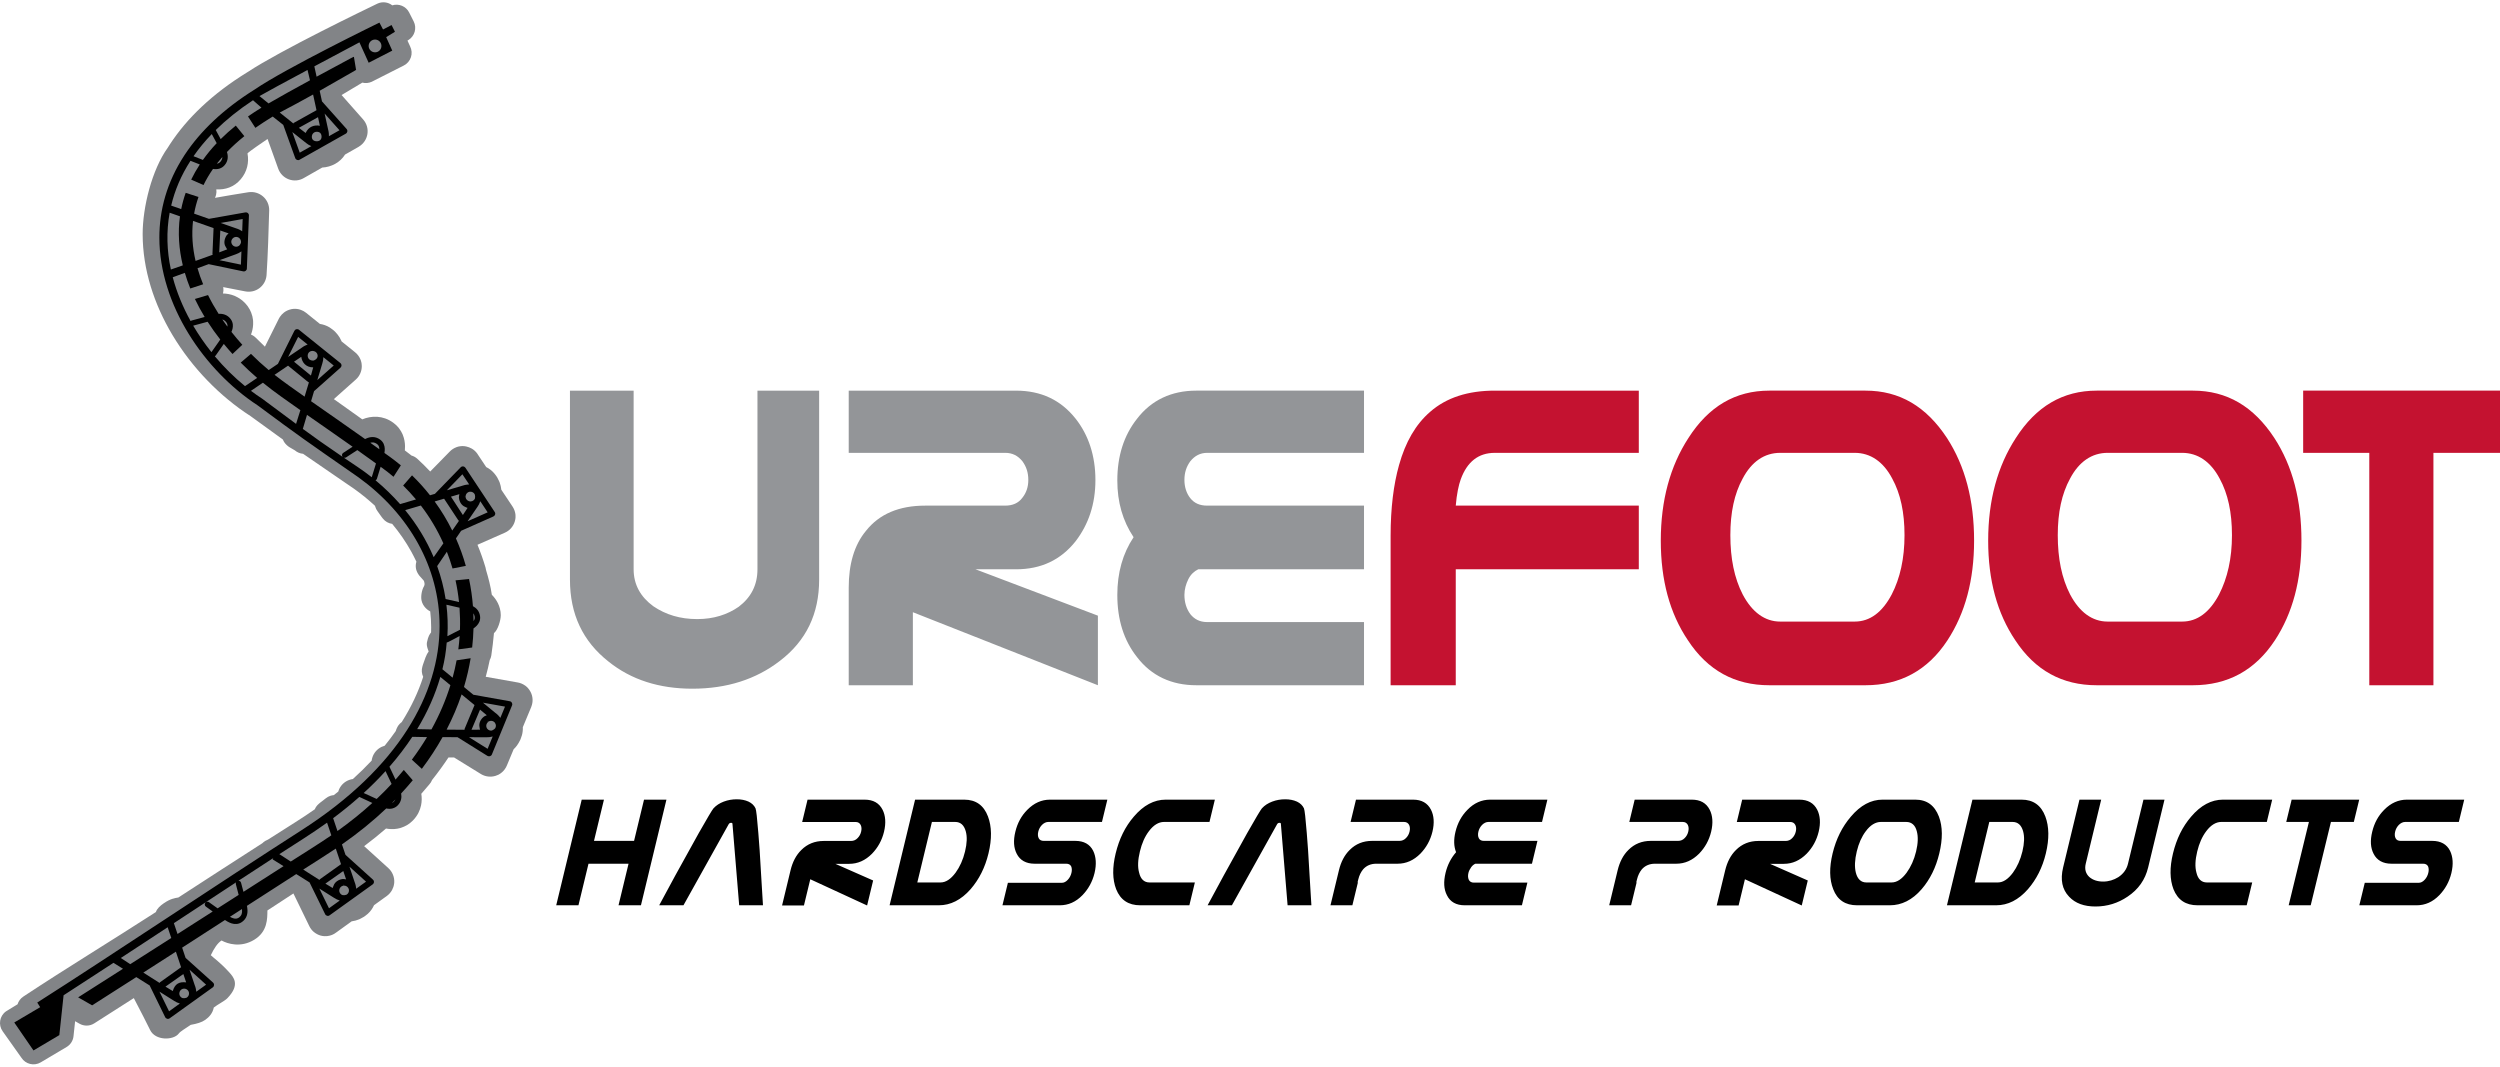
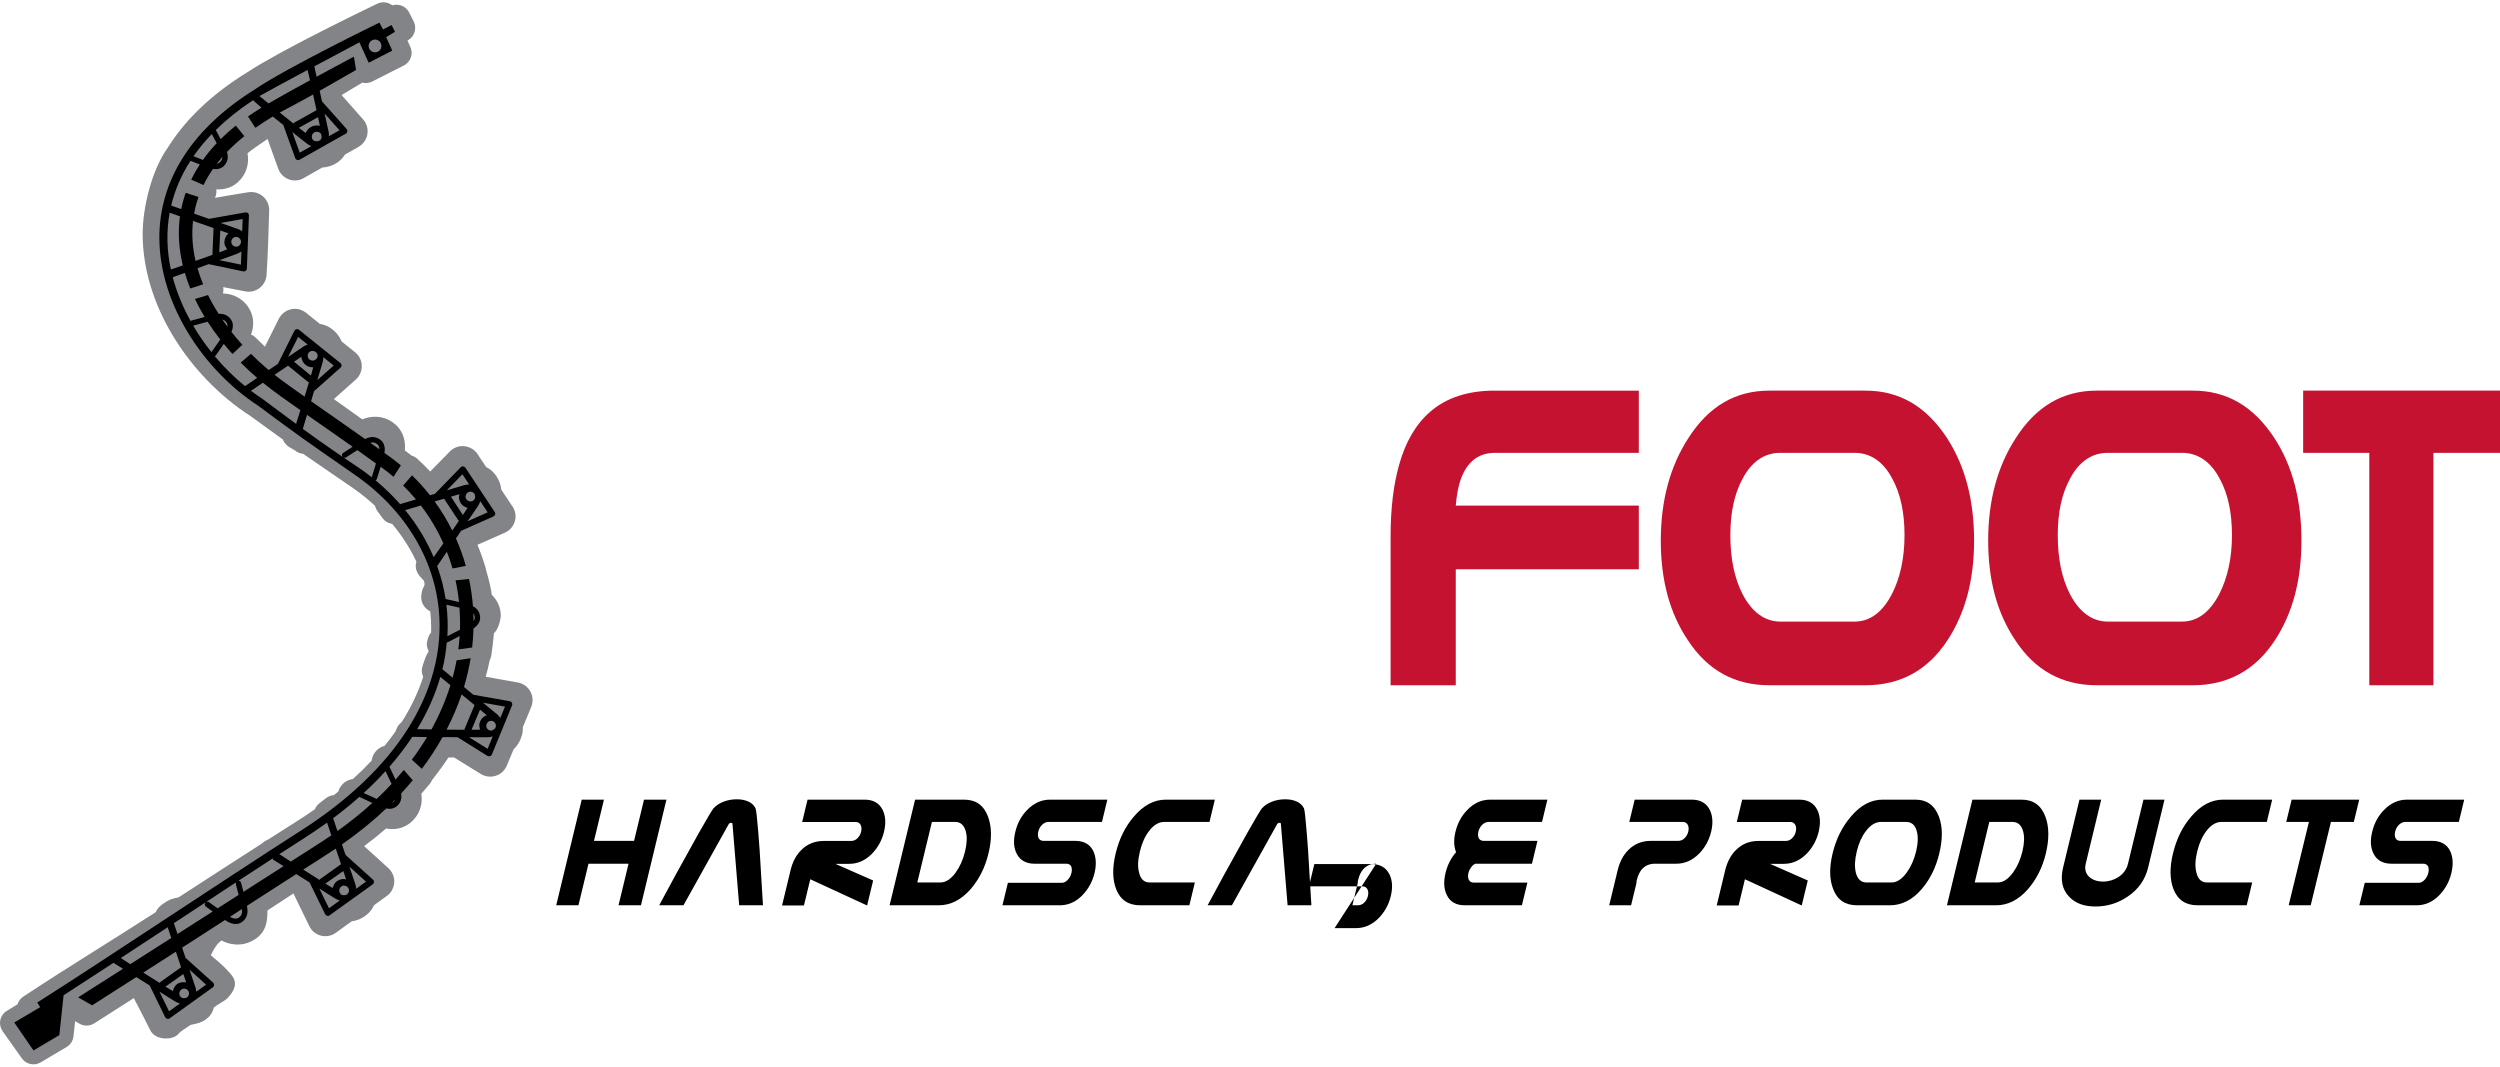
<svg xmlns="http://www.w3.org/2000/svg" xml:space="preserve" width="150px" height="64px" version="1.1" style="shape-rendering:geometricPrecision; text-rendering:geometricPrecision; image-rendering:optimizeQuality; fill-rule:evenodd; clip-rule:evenodd" viewBox="0 0 459755 195312">
  <defs>
    <style type="text/css">
   
    .fil4 {fill:black;fill-rule:nonzero}
    .fil2 {fill:black;fill-rule:nonzero}
    .fil3 {fill:#828487;fill-rule:nonzero}
    .fil0 {fill:#939598;fill-rule:nonzero}
    .fil1 {fill:#C41230;fill-rule:nonzero}
   
  </style>
  </defs>
  <g id="Layer_x0020_1">
-     <path class="fil0" d="M219993 125592c-4537,0 -8253,-1722 -10890,-5174 -2447,-3091 -3626,-6902 -3626,-11438 0,-4076 999,-7620 2993,-10614 -1994,-2989 -2993,-6436 -2993,-10433 0,-4446 1179,-8255 3626,-11347 2637,-3441 6353,-5174 10890,-5174l30852 0 0 11443 -28858 0c-1267,0 -2267,543 -3082,1539 -724,998 -1087,2084 -1087,3449 0,1268 363,2447 1087,3355 725,909 1725,1362 3082,1362l28858 0 0 11339 0 371 -30487 0c-728,362 -1359,906 -1815,1811 -452,906 -725,1898 -725,2899 0,1366 363,2547 1087,3540 725,906 1725,1455 3082,1455l28858 0 0 11617 -30852 0zm-52114 -13430l0 13430 -11797 0 0 -17965c0,-4263 997,-7812 3177,-10435 2448,-3092 6081,-4631 10887,-4631l14701 0c1361,0 2448,-454 3175,-1455 725,-906 1087,-1997 1087,-3263 0,-1365 -362,-2451 -1087,-3448 -817,-998 -1814,-1543 -3175,-1543l-28765 0 0 -11437 30760 0c4630,0 8255,1729 10979,5171 2361,2997 3629,6811 3629,11257 0,4445 -1268,8159 -3629,11251 -2724,3446 -6349,5176 -10979,5176l-7440 0 22504 8527 0 12795 -34027 -13430zm-24495 8980c-4359,3359 -9712,5085 -16060,5085 -6081,0 -11253,-1636 -15427,-4998 -4720,-3717 -7081,-8708 -7081,-15061l0 -34755 11710 0 0 32853c0,2817 1268,5078 3626,6802 2274,1543 4901,2358 8081,2358 2992,0 5532,-815 7618,-2267 2268,-1725 3446,-3988 3446,-6893l0 -32853 11344 0 0 34755c0,6266 -2359,11253 -7257,14974z" />
    <path class="fil1" d="M447512 82854l0 42738 -11794 0 0 -42738 -12162 0 0 -11442 36199 0 0 11442 -12243 0zm-61918 42739c-6351,0 -11338,-2724 -14975,-8266 -3354,-4988 -4989,-11065 -4989,-18325 0,-7438 1725,-13701 5087,-18878 3718,-5805 8624,-8711 14877,-8711l17694 0c6259,0 11167,2906 14972,8711 3363,5177 4982,11440 4982,18878 0,7260 -1619,13337 -4882,18325 -3636,5542 -8722,8266 -15072,8266l-17694 0zm22502 -16699c1542,-2994 2367,-6628 2367,-10894 0,-4166 -727,-7612 -2271,-10427 -1640,-3088 -3995,-4719 -6896,-4719l-13697 0c-2909,0 -5270,1631 -6901,4719 -1544,2815 -2271,6261 -2271,10427 0,4266 727,7900 2271,10894 1721,3268 4077,4991 6901,4991l13697 0c2814,0 5075,-1723 6800,-4991zm-82712 16699c-6350,0 -11341,-2724 -14971,-8266 -3358,-4988 -4990,-11065 -4990,-18325 0,-7438 1726,-13701 5082,-18878 3719,-5805 8616,-8711 14879,-8711l17692 0c6263,0 11161,2906 14977,8711 3352,5177 4986,11440 4986,18878 0,7260 -1634,13337 -4896,18325 -3629,5542 -8708,8266 -15067,8266l-17692 0zm22508 -16699c1543,-2994 2353,-6628 2353,-10894 0,-4166 -723,-7612 -2265,-10427 -1631,-3088 -3994,-4719 -6900,-4719l-13699 0c-2904,0 -5263,1631 -6894,4719 -1543,2815 -2271,6261 -2271,10427 0,4266 728,7900 2271,10894 1721,3268 4080,4991 6894,4991l13699 0c2818,0 5085,-1723 6812,-4991zm-80174 -4626l0 21323 -11981 0 0 -27495c0,-5084 546,-9435 1546,-12981 1181,-4260 3086,-7526 5715,-9796 2996,-2634 6988,-3906 11888,-3906l26493 0 0 11442 -26493 0c-2992,0 -5082,1630 -6261,4893 -364,1003 -729,2642 -907,4811l33661 0 0 11338 0 371 -33661 0z" />
-     <path class="fil2" d="M442329 150731c-432,0 -824,196 -1189,554 -336,358 -553,746 -669,1236 -110,454 -89,880 83,1208 162,320 468,485 932,485l5795 0c1581,0 2675,617 3285,1823 535,1102 640,2471 248,4098 -383,1596 -1152,2962 -2221,4065 -1198,1238 -2588,1858 -4171,1858l-10538 0 1000 -4131 9887 0c438,0 791,-196 1126,-556 332,-353 558,-782 674,-1272 112,-447 90,-880 -45,-1199 -172,-326 -475,-487 -910,-487l-5825 0c-1551,0 -2672,-621 -3278,-1823 -573,-1106 -653,-2442 -254,-4069 383,-1594 1104,-2928 2211,-4034 1223,-1239 2614,-1855 4167,-1855l10538 0 -990 4099 -9856 0zm-13664 0l-3721 15327 -4050 0 3721 -15327 -4170 0 993 -4099 12427 0 -991 4099 -4209 0zm-24534 15327c-2170,0 -3636,-977 -4426,-2961 -685,-1792 -718,-3971 -90,-6573 645,-2668 1741,-4913 3340,-6766 1771,-2086 3725,-3126 5861,-3126l9043 0 -989 4099 -8361 0c-992,0 -1941,586 -2767,1692 -766,1011 -1311,2245 -1669,3741 -369,1529 -442,2831 -140,3905 272,1175 931,1790 1892,1790l8361 0 -1014 4199 -9041 0zm-12852 -1598c-1778,1207 -3750,1822 -5919,1822 -2074,0 -3697,-582 -4835,-1790 -1287,-1333 -1659,-3123 -1111,-5398l3006 -12462 3995 0 -2842 11778c-242,1008 -6,1824 651,2441 643,551 1467,846 2553,846 1020,0 1959,-295 2796,-816 927,-618 1522,-1429 1772,-2471l2843 -11778 3869 0 -3006 12462c-541,2245 -1780,4036 -3772,5366zm-21100 -4391c784,-1074 1373,-2376 1745,-3905 358,-1496 412,-2730 123,-3741 -319,-1106 -947,-1692 -1940,-1692l-4272 0 -2683 11128 4271 0c963,0 1880,-615 2756,-1790zm-12131 5989l4687 -19426 9042 0c2138,0 3586,1040 4363,3090 701,1856 740,4134 94,6802 -625,2602 -1738,4781 -3290,6573 -1748,1984 -3685,2961 -5854,2961l-9042 0zm-7420 -5989c782,-1074 1375,-2376 1745,-3905 358,-1496 408,-2730 125,-3741 -288,-1106 -951,-1692 -1942,-1692l-4662 0c-991,0 -1939,586 -2761,1692 -767,1011 -1313,2245 -1671,3741 -369,1529 -435,2831 -167,3905 303,1175 959,1790 1922,1790l4660 0c961,0 1882,-615 2751,-1790zm-9105 5989c-2165,0 -3631,-977 -4388,-2961 -711,-1792 -744,-3971 -118,-6573 643,-2668 1770,-4913 3360,-6766 1766,-2086 3690,-3126 5824,-3126l6022 0c2132,0 3553,1040 4352,3126 692,1853 708,4098 64,6766 -625,2602 -1704,4781 -3246,6573 -1712,1984 -3682,2961 -5847,2961l-6023 0zm-20628 -4788l-1162 4823 -4026 0 1555 -6454c369,-1536 1017,-2803 1990,-3753 1102,-1103 2472,-1659 4110,-1659l5019 0c463,0 874,-164 1210,-520 328,-328 542,-721 652,-1175 117,-490 93,-881 -73,-1239 -192,-360 -483,-556 -945,-556l-9821 0 987 -4105 10502 0c1578,0 2665,618 3299,1859 545,1076 650,2442 266,4041 -386,1597 -1139,2933 -2214,4046 -1228,1236 -2616,1857 -4190,1857l-2545 0 6946 3061 -1109 4597 -10451 -4823zm-16546 -2857c-993,0 -1824,355 -2419,1041 -396,488 -704,1104 -884,1851 -66,268 -102,426 -112,457 17,66 10,96 26,165l-999 4131 -4026 0c79,-325 182,-747 316,-1305 139,-580 314,-1298 532,-2209 221,-912 454,-1886 707,-2930 372,-1528 1017,-2795 1990,-3744 1102,-1103 2473,-1657 4111,-1657l5021 0c463,0 873,-164 1210,-518 327,-324 543,-720 651,-1174 117,-488 91,-879 -71,-1237 -194,-358 -486,-554 -948,-554l-9820 0 988 -4098 10502 0c1575,0 2661,618 3296,1856 547,1074 650,2438 267,4033 -385,1594 -1140,2928 -2214,4038 -1228,1233 -2616,1854 -4190,1854l-3934 0zm-34994 7645c-1550,0 -2668,-617 -3266,-1858 -571,-1103 -640,-2469 -250,-4101 352,-1459 1000,-2727 1937,-3803 -422,-1073 -459,-2309 -116,-3742 383,-1597 1116,-2961 2221,-4068 1192,-1238 2611,-1854 4161,-1854l10525 0 -987 4099 -9845 0c-431,0 -823,196 -1186,554 -336,358 -554,748 -670,1236 -110,454 -90,880 83,1208 165,320 467,485 932,485l9845 0 -977 4068 -36 131 -10403 0c-279,127 -540,320 -773,647 -235,330 -416,681 -503,1039 -117,490 -94,919 70,1272 167,327 463,520 927,520l9845 0 -1005 4167 -10529 0zm-16264 -7645c-991,0 -1822,355 -2417,1041 -398,488 -705,1104 -885,1851 -66,268 -101,426 -113,457 20,66 12,96 29,165l-999 4131 -4028 0c79,-325 183,-747 316,-1305 141,-580 315,-1298 532,-2209 221,-912 454,-1886 708,-2930 368,-1528 1018,-2795 1989,-3744 1102,-1103 2473,-1657 4111,-1657l5021 0c463,0 874,-164 1209,-518 328,-324 543,-720 653,-1174 116,-488 91,-879 -73,-1237 -193,-358 -485,-554 -946,-554l-9821 0 990 -4098 10500 0c1574,0 2662,618 3297,1856 547,1074 650,2438 265,4033 -384,1594 -1140,2928 -2213,4038 -1228,1233 -2616,1854 -4193,1854l-3932 0zm-16300 7645l-1231 -14934c7,-167 -71,-231 -260,-231 -149,0 -324,64 -424,231l-8328 14934 -4467 0c500,-911 1478,-2765 2974,-5500 1500,-2732 2934,-5335 4305,-7778 1552,-2730 2456,-4258 2708,-4551 509,-557 1129,-949 1884,-1236 782,-295 1561,-427 2395,-427 811,0 1518,132 2167,427 610,287 1037,713 1284,1236 135,323 303,1821 517,4518 158,1663 313,4230 516,7783 131,2148 242,3999 336,5528l-4376 0zm-27105 0c-2169,0 -3633,-977 -4426,-2961 -685,-1792 -717,-3971 -90,-6573 646,-2668 1742,-4913 3340,-6766 1773,-2086 3726,-3126 5864,-3126l9040 0 -989 4099 -8358 0c-997,0 -1944,586 -2770,1692 -769,1011 -1311,2245 -1667,3741 -370,1529 -443,2831 -140,3905 270,1175 927,1790 1893,1790l8357 0 -1012 4199 -9042 0zm-16889 -15327c-432,0 -823,196 -1186,554 -337,358 -553,746 -672,1236 -110,454 -88,880 84,1208 164,320 468,485 933,485l5791 0c1584,0 2677,617 3289,1823 533,1102 638,2471 250,4098 -387,1596 -1156,2962 -2223,4065 -1201,1238 -2590,1858 -4172,1858l-10538 0 999 -4131 9887 0c438,0 791,-196 1127,-556 332,-353 559,-782 675,-1272 111,-447 89,-880 -49,-1199 -169,-326 -470,-487 -907,-487l-5826 0c-1551,0 -2671,-621 -3279,-1823 -569,-1106 -650,-2442 -253,-4069 385,-1594 1106,-2928 2211,-4034 1224,-1239 2614,-1855 4164,-1855l10541 0 -991 4099 -9855 0zm-17067 9338c782,-1074 1375,-2376 1742,-3905 361,-1496 415,-2730 125,-3741 -320,-1106 -946,-1692 -1939,-1692l-4278 0 -2686 11128 4278 0c961,0 1882,-615 2758,-1790zm-12133 5989l4689 -19426 9043 0c2135,0 3585,1040 4360,3090 703,1856 741,4134 94,6802 -626,2602 -1737,4781 -3288,6573 -1748,1984 -3687,2961 -5855,2961l-9043 0zm-14586 -4788l-1165 4823 -4023 0 1555 -6454c367,-1536 1017,-2803 1990,-3753 1102,-1103 2472,-1659 4111,-1659l5020 0c461,0 874,-164 1208,-520 329,-328 545,-721 652,-1175 118,-490 93,-881 -74,-1239 -191,-360 -482,-556 -944,-556l-9822 0 990 -4105 10500 0c1578,0 2665,618 3299,1859 545,1076 648,2442 266,4041 -387,1597 -1140,2933 -2214,4046 -1228,1236 -2618,1857 -4192,1857l-2546 0 6949 3061 -1109 4597 -10451 -4823zm-13076 4788l-1232 -14934c7,-167 -70,-231 -260,-231 -150,0 -322,64 -425,231l-8327 14934 -4465 0c498,-911 1477,-2765 2972,-5500 1500,-2732 2937,-5335 4305,-7778 1553,-2730 2453,-4258 2708,-4551 510,-557 1129,-949 1884,-1236 782,-295 1563,-427 2397,-427 807,0 1518,132 2165,427 610,287 1037,713 1285,1236 133,323 303,1821 515,4518 159,1663 315,4230 517,7783 132,2148 241,3999 336,5528l-4375 0zm-22188 0l1843 -7645 -7365 0 -1848 7645 -4089 0 4689 -19426 4090 0 -1831 7582 7369 0 1831 -7582 4123 0 -4689 19426 -4123 0z" />
+     <path class="fil2" d="M442329 150731c-432,0 -824,196 -1189,554 -336,358 -553,746 -669,1236 -110,454 -89,880 83,1208 162,320 468,485 932,485l5795 0c1581,0 2675,617 3285,1823 535,1102 640,2471 248,4098 -383,1596 -1152,2962 -2221,4065 -1198,1238 -2588,1858 -4171,1858l-10538 0 1000 -4131 9887 0c438,0 791,-196 1126,-556 332,-353 558,-782 674,-1272 112,-447 90,-880 -45,-1199 -172,-326 -475,-487 -910,-487l-5825 0c-1551,0 -2672,-621 -3278,-1823 -573,-1106 -653,-2442 -254,-4069 383,-1594 1104,-2928 2211,-4034 1223,-1239 2614,-1855 4167,-1855l10538 0 -990 4099 -9856 0zm-13664 0l-3721 15327 -4050 0 3721 -15327 -4170 0 993 -4099 12427 0 -991 4099 -4209 0zm-24534 15327c-2170,0 -3636,-977 -4426,-2961 -685,-1792 -718,-3971 -90,-6573 645,-2668 1741,-4913 3340,-6766 1771,-2086 3725,-3126 5861,-3126l9043 0 -989 4099 -8361 0c-992,0 -1941,586 -2767,1692 -766,1011 -1311,2245 -1669,3741 -369,1529 -442,2831 -140,3905 272,1175 931,1790 1892,1790l8361 0 -1014 4199 -9041 0zm-12852 -1598c-1778,1207 -3750,1822 -5919,1822 -2074,0 -3697,-582 -4835,-1790 -1287,-1333 -1659,-3123 -1111,-5398l3006 -12462 3995 0 -2842 11778c-242,1008 -6,1824 651,2441 643,551 1467,846 2553,846 1020,0 1959,-295 2796,-816 927,-618 1522,-1429 1772,-2471l2843 -11778 3869 0 -3006 12462c-541,2245 -1780,4036 -3772,5366zm-21100 -4391c784,-1074 1373,-2376 1745,-3905 358,-1496 412,-2730 123,-3741 -319,-1106 -947,-1692 -1940,-1692l-4272 0 -2683 11128 4271 0c963,0 1880,-615 2756,-1790zm-12131 5989l4687 -19426 9042 0c2138,0 3586,1040 4363,3090 701,1856 740,4134 94,6802 -625,2602 -1738,4781 -3290,6573 -1748,1984 -3685,2961 -5854,2961l-9042 0zm-7420 -5989c782,-1074 1375,-2376 1745,-3905 358,-1496 408,-2730 125,-3741 -288,-1106 -951,-1692 -1942,-1692l-4662 0c-991,0 -1939,586 -2761,1692 -767,1011 -1313,2245 -1671,3741 -369,1529 -435,2831 -167,3905 303,1175 959,1790 1922,1790l4660 0c961,0 1882,-615 2751,-1790zm-9105 5989c-2165,0 -3631,-977 -4388,-2961 -711,-1792 -744,-3971 -118,-6573 643,-2668 1770,-4913 3360,-6766 1766,-2086 3690,-3126 5824,-3126l6022 0c2132,0 3553,1040 4352,3126 692,1853 708,4098 64,6766 -625,2602 -1704,4781 -3246,6573 -1712,1984 -3682,2961 -5847,2961l-6023 0zm-20628 -4788l-1162 4823 -4026 0 1555 -6454c369,-1536 1017,-2803 1990,-3753 1102,-1103 2472,-1659 4110,-1659l5019 0c463,0 874,-164 1210,-520 328,-328 542,-721 652,-1175 117,-490 93,-881 -73,-1239 -192,-360 -483,-556 -945,-556l-9821 0 987 -4105 10502 0c1578,0 2665,618 3299,1859 545,1076 650,2442 266,4041 -386,1597 -1139,2933 -2214,4046 -1228,1236 -2616,1857 -4190,1857l-2545 0 6946 3061 -1109 4597 -10451 -4823zm-16546 -2857c-993,0 -1824,355 -2419,1041 -396,488 -704,1104 -884,1851 -66,268 -102,426 -112,457 17,66 10,96 26,165l-999 4131 -4026 0c79,-325 182,-747 316,-1305 139,-580 314,-1298 532,-2209 221,-912 454,-1886 707,-2930 372,-1528 1017,-2795 1990,-3744 1102,-1103 2473,-1657 4111,-1657l5021 0c463,0 873,-164 1210,-518 327,-324 543,-720 651,-1174 117,-488 91,-879 -71,-1237 -194,-358 -486,-554 -948,-554l-9820 0 988 -4098 10502 0c1575,0 2661,618 3296,1856 547,1074 650,2438 267,4033 -385,1594 -1140,2928 -2214,4038 -1228,1233 -2616,1854 -4190,1854l-3934 0zm-34994 7645c-1550,0 -2668,-617 -3266,-1858 -571,-1103 -640,-2469 -250,-4101 352,-1459 1000,-2727 1937,-3803 -422,-1073 -459,-2309 -116,-3742 383,-1597 1116,-2961 2221,-4068 1192,-1238 2611,-1854 4161,-1854l10525 0 -987 4099 -9845 0c-431,0 -823,196 -1186,554 -336,358 -554,748 -670,1236 -110,454 -90,880 83,1208 165,320 467,485 932,485l9845 0 -977 4068 -36 131 -10403 0c-279,127 -540,320 -773,647 -235,330 -416,681 -503,1039 -117,490 -94,919 70,1272 167,327 463,520 927,520l9845 0 -1005 4167 -10529 0zm-16264 -7645c-991,0 -1822,355 -2417,1041 -398,488 -705,1104 -885,1851 -66,268 -101,426 -113,457 20,66 12,96 29,165l-999 4131 -4028 0l5021 0c463,0 874,-164 1209,-518 328,-324 543,-720 653,-1174 116,-488 91,-879 -73,-1237 -193,-358 -485,-554 -946,-554l-9821 0 990 -4098 10500 0c1574,0 2662,618 3297,1856 547,1074 650,2438 265,4033 -384,1594 -1140,2928 -2213,4038 -1228,1233 -2616,1854 -4193,1854l-3932 0zm-16300 7645l-1231 -14934c7,-167 -71,-231 -260,-231 -149,0 -324,64 -424,231l-8328 14934 -4467 0c500,-911 1478,-2765 2974,-5500 1500,-2732 2934,-5335 4305,-7778 1552,-2730 2456,-4258 2708,-4551 509,-557 1129,-949 1884,-1236 782,-295 1561,-427 2395,-427 811,0 1518,132 2167,427 610,287 1037,713 1284,1236 135,323 303,1821 517,4518 158,1663 313,4230 516,7783 131,2148 242,3999 336,5528l-4376 0zm-27105 0c-2169,0 -3633,-977 -4426,-2961 -685,-1792 -717,-3971 -90,-6573 646,-2668 1742,-4913 3340,-6766 1773,-2086 3726,-3126 5864,-3126l9040 0 -989 4099 -8358 0c-997,0 -1944,586 -2770,1692 -769,1011 -1311,2245 -1667,3741 -370,1529 -443,2831 -140,3905 270,1175 927,1790 1893,1790l8357 0 -1012 4199 -9042 0zm-16889 -15327c-432,0 -823,196 -1186,554 -337,358 -553,746 -672,1236 -110,454 -88,880 84,1208 164,320 468,485 933,485l5791 0c1584,0 2677,617 3289,1823 533,1102 638,2471 250,4098 -387,1596 -1156,2962 -2223,4065 -1201,1238 -2590,1858 -4172,1858l-10538 0 999 -4131 9887 0c438,0 791,-196 1127,-556 332,-353 559,-782 675,-1272 111,-447 89,-880 -49,-1199 -169,-326 -470,-487 -907,-487l-5826 0c-1551,0 -2671,-621 -3279,-1823 -569,-1106 -650,-2442 -253,-4069 385,-1594 1106,-2928 2211,-4034 1224,-1239 2614,-1855 4164,-1855l10541 0 -991 4099 -9855 0zm-17067 9338c782,-1074 1375,-2376 1742,-3905 361,-1496 415,-2730 125,-3741 -320,-1106 -946,-1692 -1939,-1692l-4278 0 -2686 11128 4278 0c961,0 1882,-615 2758,-1790zm-12133 5989l4689 -19426 9043 0c2135,0 3585,1040 4360,3090 703,1856 741,4134 94,6802 -626,2602 -1737,4781 -3288,6573 -1748,1984 -3687,2961 -5855,2961l-9043 0zm-14586 -4788l-1165 4823 -4023 0 1555 -6454c367,-1536 1017,-2803 1990,-3753 1102,-1103 2472,-1659 4111,-1659l5020 0c461,0 874,-164 1208,-520 329,-328 545,-721 652,-1175 118,-490 93,-881 -74,-1239 -191,-360 -482,-556 -944,-556l-9822 0 990 -4105 10500 0c1578,0 2665,618 3299,1859 545,1076 648,2442 266,4041 -387,1597 -1140,2933 -2214,4046 -1228,1236 -2618,1857 -4192,1857l-2546 0 6949 3061 -1109 4597 -10451 -4823zm-13076 4788l-1232 -14934c7,-167 -70,-231 -260,-231 -150,0 -322,64 -425,231l-8327 14934 -4465 0c498,-911 1477,-2765 2972,-5500 1500,-2732 2937,-5335 4305,-7778 1553,-2730 2453,-4258 2708,-4551 510,-557 1129,-949 1884,-1236 782,-295 1563,-427 2397,-427 807,0 1518,132 2165,427 610,287 1037,713 1285,1236 133,323 303,1821 515,4518 159,1663 315,4230 517,7783 132,2148 241,3999 336,5528l-4375 0zm-22188 0l1843 -7645 -7365 0 -1848 7645 -4089 0 4689 -19426 4090 0 -1831 7582 7369 0 1831 -7582 4123 0 -4689 19426 -4123 0z" />
    <path class="fil3" d="M75251 1885l830 1638c607,1210 193,2706 -984,3420l-162 97 485 1061c652,1293 132,2869 -1161,3522l-5900 2990c-564,257 -1171,297 -1728,156l-3814 2283 3960 4484c1392,1576 976,3962 -796,5018l-44 25 3 6 -2484 1414c-900,1446 -2518,2302 -4199,2391l-3352 1909c-1760,1056 -4057,231 -4750,-1728l-1950 -5435 -180 121c-670,460 -3131,2116 -3511,2526 317,1691 -82,3392 -1242,4755 -1243,1473 -2882,1953 -4464,1865l-31 -2c50,325 37,665 -44,1004 -47,197 -117,384 -204,557 2043,-351 4084,-719 6126,-1029 2031,-329 3890,1247 3848,3335 -118,3907 -230,8034 -487,11924 -164,1954 -1967,3369 -3975,2960l-4000 -779c75,394 58,796 -45,1175 687,15 1415,139 2128,428 95,40 188,84 276,132 795,373 1537,944 2142,1776l54 79c246,343 441,713 593,1095 184,464 294,927 342,1367l14 249 6 99c29,687 -70,1314 -239,1882 -46,152 -99,303 -155,450 331,132 640,334 903,604 546,557 1098,1098 1659,1620l2560 -5144c58,-118 124,-230 197,-334 201,-301 452,-573 742,-797 378,-292 837,-510 1352,-614l22 -5 -2 -5c458,-89 933,-81 1387,25 124,29 243,67 359,111 340,122 660,298 951,532l2542 2048c601,89 1220,293 1823,664l-3 6 24 15c181,115 358,241 524,375l202 164c192,170 370,355 527,547 65,71 126,143 184,221 126,158 245,327 355,507l0 9c111,183 210,373 297,571l56 136 2453 1976c226,169 432,386 614,632l8 11c169,227 310,481 415,747l65 184c38,115 69,231 93,348l35 209c19,129 29,267 31,410l0 10 0 57c-3,452 -98,895 -278,1301 -180,424 -462,811 -826,1133l-4036 3594 1217 863c1262,897 2553,1813 4016,2863 801,-335 1752,-543 2766,-472 964,70 1955,384 2891,1060l121 93c341,255 632,533 876,827l166 224c233,311 423,639 571,973l76 189c271,683 381,1362 394,2006 6,291 -7,562 -29,813 337,250 658,497 962,738l255 204c389,108 760,307 1077,599 821,753 1610,1533 2368,2337l3590 -3668c344,-357 766,-630 1223,-801l13 -4 -2 -5c456,-168 955,-235 1465,-182 117,12 233,32 344,58 350,76 686,204 994,384l3 -7c407,236 766,563 1045,965l125 198 1497 2244c539,268 1060,653 1515,1193l0 10c232,275 405,519 527,729l0 10c116,201 214,393 291,568 104,199 184,412 234,636l96 338c56,226 94,454 116,681l0 2 2053 3078 91 147c112,185 204,377 272,565l68 214c64,212 106,422 123,617 11,132 12,263 4,391l-5 154c-14,184 -48,360 -97,531l-36 127 7 2c-142,475 -381,896 -695,1249 -317,356 -705,636 -1140,827l-5029 2219c564,1369 1057,2767 1479,4191 42,143 71,286 88,429 469,1584 828,2935 1071,4574 734,735 1643,2050 1643,3759 0,945 -528,2716 -1251,3299 -75,926 -327,3108 -490,4112 -49,305 -149,588 -291,844 -206,1022 -450,2046 -734,3071 1951,342 3900,694 5848,1037 493,77 968,274 1387,571l11 0c388,277 728,661 981,1132l6 13c228,419 354,888 380,1367 24,460 -52,934 -233,1389l-16 38 5 2 -1547 3717c21,471 -27,970 -167,1487l-10 22c-63,228 -141,448 -227,657l-80 191c-94,203 -199,395 -309,573 -79,152 -173,298 -282,434 -100,139 -209,274 -327,406l-5 -3c-86,97 -183,196 -284,294l-1224 2936c-101,265 -250,529 -434,776 -144,196 -314,375 -500,533 -200,176 -418,322 -640,435 -169,85 -344,153 -521,205 -450,139 -906,180 -1348,129l-10 -1c-455,-52 -897,-200 -1300,-434l-4981 -3075 -1025 -1c-927,1398 -1933,2782 -3018,4148 -116,297 -287,575 -512,819 -475,576 -964,1147 -1467,1716 105,666 109,1389 -44,2123 -195,941 -638,1878 -1433,2715l-144 142c-295,293 -599,531 -903,720l-207 117c-296,165 -595,297 -891,396l-223 73 3 6c-782,220 -1521,245 -2197,165 -153,-18 -303,-42 -448,-69 -1277,1103 -2618,2186 -4025,3245l4442 4028c370,329 658,741 849,1205 189,456 274,950 244,1440l-22 215c-51,411 -179,798 -365,1149 -232,434 -553,807 -943,1097l-2387 1723c-250,560 -616,1103 -1140,1580 -166,151 -351,296 -545,431l-180 126c-167,107 -340,202 -518,286 -165,100 -344,180 -533,241 -165,66 -332,122 -500,167 -169,47 -354,82 -555,111 -52,12 -99,21 -145,29l-2855 2061c-231,180 -484,325 -751,432 -251,105 -534,174 -827,211l-104 11 1 9c-102,9 -251,10 -443,2l-30 -1c-224,-10 -457,-41 -696,-109l-31 -9c-427,-126 -820,-336 -1166,-615l-10 0c-359,-296 -662,-672 -877,-1119l-2919 -6001c-1542,1007 -3147,2057 -4783,3128 -22,1481 56,3876 -2425,5387 -2481,1510 -4901,751 -6011,133 -739,483 -1381,1454 -1973,2709 497,479 1781,1381 3299,3050 871,958 2190,2338 -263,4869 -477,494 -1757,1126 -2490,1703 -193,1023 -836,1753 -1565,2264 -655,460 -1499,708 -2673,920 -1142,791 -1871,1167 -2203,1602 -977,1271 -4299,1346 -5266,-658 -606,-1255 -1583,-3144 -2997,-5863 -2364,1535 -4641,2944 -7266,4639 -853,550 -1906,541 -2728,66l-802 -457 -293 2764c-91,857 -585,1574 -1274,1981l-4758 2824c-1217,720 -2781,342 -3540,-839l-3463 -4884c-838,-1179 -561,-2816 618,-3654l2124 -1302c176,-572 548,-1087 1090,-1436 7976,-5272 16297,-10319 24352,-15527 215,-656 814,-1177 1453,-1616 1210,-835 2005,-947 2680,-1062 5176,-3353 10557,-6849 15448,-9984 145,-147 309,-278 492,-391l130 -79 4 5c136,-83 280,-154 428,-211 1759,-1126 3445,-2198 5027,-3193 1236,-780 2422,-1569 3558,-2367 157,-381 407,-731 746,-1012l256 -216 1042 -805c235,-189 507,-341 810,-441 214,-72 432,-115 647,-130 276,-218 550,-438 820,-657 32,-109 70,-218 114,-324l61 -147c379,-806 1053,-1382 1836,-1666 218,-80 444,-136 675,-167 1236,-1119 2385,-2249 3449,-3385 30,-224 83,-445 157,-657 274,-782 843,-1460 1637,-1852l44 -22c182,-86 368,-153 556,-204 730,-898 1411,-1799 2042,-2703l0 -2c51,-184 117,-367 206,-545l42 -83c157,-334 389,-639 692,-892 50,-42 100,-81 151,-117 1760,-2779 3064,-5567 3953,-8329 -272,-570 -343,-1241 -145,-1892l21 -70c22,-94 49,-188 82,-281l466 -1318c106,-296 354,-813 571,-1066 62,-74 -462,-950 -301,-1732 245,-1189 512,-1483 756,-1809 11,-315 16,-630 16,-944 0,-1042 -59,-1900 -172,-2922 -407,-181 -1374,-882 -1603,-2039 -149,-748 47,-1907 464,-2600 181,-302 74,-674 -17,-962l-33 -54 -637 -721c-172,-173 -322,-374 -444,-599 -405,-654 -495,-1449 -273,-2167 -295,-632 -614,-1256 -954,-1871 -985,-1776 -2156,-3477 -3500,-5086 -657,-87 -1280,-421 -1719,-984l-218 -278 -747 -1050c-190,-248 -337,-533 -430,-850 -15,-51 -29,-102 -41,-153 -1197,-1110 -2488,-2161 -3864,-3143l-1498 -1023c-3615,-2472 -5898,-4031 -7870,-5404 -268,-21 -537,-85 -797,-193 -266,-110 -503,-259 -709,-436l-980 -573c-163,-99 -318,-214 -463,-349l-107 -101c-290,-271 -513,-603 -656,-970 -1593,-1141 -3408,-2458 -5961,-4319 -5599,-3596 -10740,-8853 -14373,-14944 -3358,-5632 -5447,-12005 -5455,-18489 -7,-4956 1699,-11870 4621,-15922 146,-203 266,-424 404,-635 3106,-4748 7755,-9260 14251,-13254l92 -54c5933,-3930 21649,-11506 23580,-12437l193 -94c933,-450 1997,-299 2761,299 1200,-373 2530,164 3115,1324z" />
    <path class="fil4" d="M60327 23326l-628 -2870 2734 3070 -1955 1105 5 -68c0,-61 0,-112 0,-165 0,-519 -123,-940 -156,-1072zm-171 144669c63,20 134,20 195,15 94,-15 189,-47 264,-109l7928 -5690c133,-98 222,-250 226,-425 14,-165 -55,-330 -184,-444l-5047 -4556 -652 -1926c3022,-2106 5733,-4317 8150,-6612 373,82 788,105 1214,-18l5 -9c326,-91 646,-275 915,-562 639,-676 732,-1483 600,-2163 742,-803 1454,-1610 2135,-2427l-1644 -1903c-486,595 -996,1189 -1521,1776 -528,-1133 -1099,-2306 -1099,-2315l-24 -46c1582,-1813 2984,-3650 4203,-5502l2709 52c-840,1399 -1765,2782 -2789,4151l1836 1681c1440,-1913 2711,-3859 3811,-5827l2748 9 5506 3439c292,169 689,66 817,-261l3710 -9028c133,-321 -65,-709 -419,-760l-6696 -1195 -1728 -1422c529,-1770 939,-3536 1227,-5297l-2583 387c-198,1062 -443,2126 -731,3192l-1880 -1548c430,-1747 652,-3188 794,-4917 85,57 2279,-1145 2374,-1194 -52,813 -132,1634 -241,2456l2546 -345c132,-1176 217,-2347 246,-3508 406,-279 845,-662 1081,-1233l0 0c0,0 0,-4 5,-4 123,-317 179,-685 112,-1072 -132,-902 -693,-1464 -1302,-1785 -129,-1695 -373,-3363 -718,-5001l-2484 250c289,1309 501,2640 642,3991 -1001,-236 -2077,-473 -2464,-557 -321,-2069 -846,-4089 -1554,-6054l1784 -2634c393,1005 743,2029 1040,3073l2446 -477c-486,-1733 -1096,-3419 -1819,-5052l955 -1402 5935 -2636c156,-70 268,-198 316,-359 24,-66 24,-132 24,-193 -9,-94 -43,-194 -95,-264l-5392 -8141c-94,-137 -245,-227 -420,-245 -165,-20 -336,43 -454,170l-4731 4873 -906 264c-1016,-1289 -2121,-2512 -3306,-3664l-1633 1874c830,813 1619,1667 2361,2555l-2923 860c-1369,-1550 -2877,-3013 -4515,-4373 119,-57 208,-161 255,-293 0,-5 336,-1072 680,-2200l298 217c712,515 1408,1057 2072,1624l1351 -2102c-637,-523 -1294,-1038 -1968,-1529l-1054 -755c86,-487 118,-1068 -128,-1634l0 -9c-141,-313 -363,-605 -689,-827 -869,-632 -1822,-510 -2526,-184 -70,33 -142,66 -217,99 -4099,-2913 -6648,-4646 -9930,-6955l548 -1851 4858 -4316c128,-114 195,-269 195,-430 -6,-71 -20,-137 -43,-194 -38,-89 -100,-170 -170,-230l-7602 -6111c-138,-109 -307,-146 -473,-113 -170,33 -307,147 -382,293l-3031 6082 -1691 1142c-1123,-935 -2219,-1936 -3263,-2984l-1888 1610c978,987 1988,1922 3026,2815l-2234 1510c-1978,-1610 -3853,-3461 -5552,-5486 61,-33 118,-86 161,-142 4,-10 764,-1077 1491,-2134 520,632 1054,1251 1601,1854l1803 -1694c-694,-770 -1364,-1558 -2001,-2371 175,-386 302,-839 254,-1341l0 -14c-32,-335 -155,-685 -391,-996 -600,-821 -1474,-1024 -2220,-967 -717,-1124 -1374,-2277 -1949,-3453l-2413 714c533,1128 1137,2234 1794,3314 -1190,312 -2399,653 -2404,653 -70,18 -132,50 -184,93 -1421,-2564 -2545,-5274 -3282,-8046l2224 -817c284,973 619,1931 1001,2881l2366 -775c-406,-978 -751,-1963 -1038,-2955l2049 -751 6355 1327c335,84 676,-180 676,-525l377 -9741c10,-183 -66,-335 -188,-458 -132,-104 -307,-146 -468,-118l-6696 1185 -2728 -958c183,-1025 448,-2045 806,-3065l-2356 -760c-349,991 -624,1992 -822,2993l-1845 -646c656,-2777 1808,-5539 3551,-8240 482,193 1105,444 1708,675 -599,921 -1128,1847 -1581,2786l2267 1001c485,-996 1067,-1988 1747,-2965 392,61 821,67 1256,-76l9 -9c316,-113 628,-316 883,-619 670,-775 651,-1696 416,-2408 944,-987 2006,-1959 3202,-2913l-1574 -1941c-1005,812 -1935,1639 -2781,2484 -335,-628 -680,-1256 -906,-1672 1922,-1888 4192,-3725 6851,-5477l1554 1365c-869,528 -1691,1071 -2475,1615l1355 2096c1044,-741 2107,-1402 3192,-2078l1937 1535 2204 6110c123,322 510,482 799,297l8499 -4792c312,-184 392,-586 146,-864l-4524 -5072 -424 -1954c3173,-1808 6544,-3741 6544,-3741 250,-122 123,-245 123,-245l-368 -2234 -128 0c-4,6 -3102,1653 -6738,3632l-415 -1903c2923,-1558 5935,-3164 8291,-4415l1700 3754 4339 -2228 -1119 -2480 1615 -991 -624 -1237 -1567 816 -666 -1265c-9,10 -17136,8334 -22957,12314 -5804,3632 -9982,7683 -12802,11928 -51,47 -94,109 -121,179l-5 15c-3202,4901 -4594,10058 -4585,15114 14,12371 8286,24446 18089,30853 7919,5870 8419,6191 18557,13244 9330,6758 14888,16594 14888,27312 -5,12363 -7400,26032 -25432,37591 -14930,9566 -35031,23062 -48559,31665l538 855 -4764 2813 3532 5143 4758 -2823 780 -7324c2880,-1860 5968,-3872 9175,-5968l1751 1094c-2833,1805 -5590,3566 -8249,5256l2573 1469c2663,-1696 5374,-3429 8122,-5194l2460 1539 2848 5826c75,152 212,261 378,302 56,25 127,25 188,15 95,-10 185,-52 264,-104l7929 -5690c136,-94 218,-255 231,-425 10,-165 -56,-335 -184,-453l-5053 -4542 -632 -1885 7876 -5080c189,118 340,218 457,283 449,251 1021,505 1692,445l4 0c340,-29 690,-157 1006,-388 873,-633 1058,-1568 967,-2342 -4,-118 -23,-236 -41,-363l-48 -241c3013,-1941 6039,-3892 9071,-5841l2451 1534 2861 5837c71,151 208,259 367,301zm-8011 -9132l-7371 4722c-237,-906 -440,-1661 -444,-1672 -57,-226 -261,-368 -482,-363 2201,-1440 4363,-2847 6459,-4211l-122 118 -39 175 -117 -86 2116 1317zm-775 -2209c2939,-1906 5933,-3746 8777,-5790l784 2329c-2440,1662 -4972,3228 -7460,4820 -992,-642 -1767,-1142 -2101,-1359zm4396 2837c1995,-1279 4019,-2539 5987,-3858l964 2866 -3929 2802 -10 112c-963,-608 -2011,-1279 -3012,-1922zm5500 -9448c1719,-1285 3325,-2588 4817,-3914l14 4c4,5 1205,576 2379,1105 -1945,1776 -4079,3499 -6416,5161l-794 -2356zm-2536 12942c1521,954 2651,1663 2730,1719 297,193 643,368 1025,477l-1983 1426 -1772 -3622zm6768 33l-5 -70c0,-57 -10,-104 -15,-157 -57,-514 -226,-921 -273,-1042l-940 -2795 3051 2757 -1818 1307zm-4146 -580c-100,189 -141,353 -170,448 -344,-207 -812,-481 -1342,-812l3292 -2318 515 1540c-123,-15 -321,-77 -534,-77 -28,5 -71,5 -108,10 -761,90 -1436,563 -1653,1209zm2823 845c20,363 -170,680 -471,841 -71,27 -195,52 -312,66l-100 14c-80,0 -202,-10 -325,-24 -289,-95 -530,-388 -577,-741l0 0c-28,-533 331,-939 798,-992l9 0 15 -325 19 325c482,-32 887,331 939,794l5 42zm2706 -17873c1449,-1326 2791,-2666 4019,-4028 241,507 717,1498 1114,2358 -864,930 -1780,1854 -2744,2762l-2389 -1092zm5204 1828c212,-213 420,-420 623,-632 -57,123 -146,244 -259,373 -119,132 -237,207 -364,259zm4632 -13575c1931,-3187 3342,-6403 4263,-9604l1852 1525c-840,2715 -1998,5439 -3485,8131l-2630 -52zm8173 -6385l2380 1956 -1856 4448 43 99c-1058,0 -2210,-14 -3324,-28 1110,-2144 2025,-4307 2757,-6475zm6200 3391l-2276 -1874 4057 727 -855 2073 -43 -62c-34,-42 -66,-80 -94,-118 -326,-416 -680,-671 -789,-746zm-4835 4481c1794,5 3130,5 3229,9 355,10 742,-28 1124,-146l-935 2271 -3418 -2134zm1931 -1856c20,213 71,378 100,468 -401,14 -946,19 -1574,19l1569 -3703 1246 1030c-104,57 -307,109 -486,221 -28,25 -57,43 -85,68 -604,471 -925,1236 -770,1897zm2847 -774c209,298 213,666 48,958 -151,194 -378,341 -600,435 -298,76 -656,-43 -874,-321l-4 0c-298,-425 -198,-916 156,-1265 -227,-416 -180,-322 28,-20 396,-278 930,-203 1223,171l23 42zm-8754 -15950c114,-1931 52,-3867 -184,-5784 585,127 1567,348 2413,547 98,1350 127,2706 80,4056 -769,397 -1534,799 -2309,1181zm4774 -4208c118,161 198,364 246,628 32,218 0,383 -62,544 -33,89 -86,179 -146,264 -4,-482 -14,-958 -38,-1436zm-51261 68331l-939 -2791 3050 2754 -1818 1306 0 -70c-4,-62 -15,-103 -15,-156 -60,-524 -230,-930 -278,-1043zm-3144 -9359l-671 -1988c3824,-2517 7679,-5052 11427,-7503 -47,99 -61,217 -29,334 0,0 251,946 515,1970l-3867 2474c-849,-600 -1581,-1123 -1586,-1128 -223,-166 -534,-114 -689,113 -161,222 -114,524 107,690 11,4 562,405 1262,907l-6469 4131zm-1814 -1237l662 1974 -7542 4815c-745,-481 -1354,-881 -1738,-1133 2815,-1841 5705,-3739 8618,-5656zm1512 4491l958 2861 -3924 2800 -15 100c-962,-605 -2006,-1271 -3007,-1913 1978,-1271 3976,-2555 5988,-3848zm-3023 7351c1516,950 2645,1658 2725,1715 302,193 647,363 1035,467l-1989 1435 -1771 -3617zm2451 -109c-349,-207 -817,-482 -1345,-812l3291 -2318 514 1534c-1316,-156 -2070,290 -2460,1596zm2988 398c25,363 -169,675 -471,840 -71,28 -189,52 -316,61l-95 18c-80,0 -203,-9 -321,-27 -292,-94 -539,-387 -581,-732l0 0c-27,-535 330,-945 794,-997l14 0 28 0c486,-33 897,326 948,794l0 43zm50237 -93319l-2820 830 2857 -2946 1248 1875 -72 0c-56,0 -108,4 -160,14 -525,38 -930,194 -1053,227zm-10487 4481l2884 -850c1649,2144 3036,4481 4142,6956 -733,1043 -1374,1954 -1786,2540 -1302,-3074 -3064,-5983 -5240,-8646zm5425 -1596l1733 -509 2644 4017 108 29c-401,585 -821,1199 -1251,1813 -926,-1874 -2006,-3664 -3234,-5350zm6058 3636c1010,-1483 1761,-2583 1823,-2664 203,-288 388,-632 510,-1014l1355 2044 -3688 1634zm-454 -2639c184,109 355,150 450,183 -218,340 -515,793 -865,1313l-2195 -3376 1554 -458c-15,123 -86,321 -91,539 5,23 0,60 5,98 61,765 505,1460 1142,1701zm955 -2791c363,-5 675,193 821,505 23,71 48,189 57,312l0 103c0,72 -9,199 -28,326 -109,279 -407,515 -760,539l0 9c-529,5 -930,-368 -964,-836l0 -9 -325 -29 330 0c-14,-491 359,-888 821,-920l48 0zm-29304 -25853c341,-118 812,29 1024,298 368,477 232,1114 -405,1374 0,104 -921,175 -1162,-496 -171,-477 27,-1019 543,-1176zm-11040 7301l2195 -1492c2197,1784 4585,3423 6894,5052 -316,1014 -594,1903 -792,2521 -1644,-1214 -3514,-2621 -6243,-4641 -694,-449 -1379,-931 -2054,-1440zm9543 7001l765 -2582c2748,1927 5062,3508 8386,5861 -902,580 -1723,1123 -1729,1133 -231,146 -292,448 -141,678 19,29 38,48 57,72 -3301,-2243 -5261,-3636 -7338,-5162zm7507 5275c147,62 317,53 463,-47l0 0c0,0 1039,-684 2050,-1331 1034,731 2162,1543 3427,2455l-164 557c-316,1029 -605,1956 -609,1965l-5 18c-1662,-1321 -3414,-2427 -5162,-3617zm6564 -1530l-1666 -1194c410,-118 764,-95 1208,207 180,123 283,269 355,426 70,159 98,354 103,561zm-19274 -13689l2483 -1685 3740 3051 109 -20c-255,855 -534,1767 -808,2668 -1846,-1308 -3744,-2620 -5524,-4014zm7110 -1369c-98,382 -244,912 -419,1507l-3112 -2551 1336 -901c113,968 807,1945 2195,1945zm-1019 -4192l-66 18c-57,29 -105,43 -152,62 -486,193 -831,463 -929,537l-2447 1653 1842 -3683 1752 1413zm1775 6525c510,-1719 892,-2993 926,-3084 108,-339 184,-723 184,-1123l1907 1535 -3017 2672zm-19473 -5133c-1228,-1540 -2356,-3173 -3357,-4872 226,-63 1515,-421 2654,-719 722,1119 1501,2211 2327,3268l-472 685c-529,760 -1024,1458 -1152,1638zm2937 -4693c-321,-430 -633,-870 -935,-1313 269,67 500,217 737,520 136,179 189,344 207,514 11,90 5,184 -9,279zm1539 -18095l-2781 -973 4048 -721 -86 2252 -62 -37c-41,-34 -89,-68 -132,-86 -443,-278 -868,-396 -987,-435zm-12159 -2856l1894 666c-415,3012 -184,6063 524,9018l-2195 765c-742,-3451 -855,-6969 -223,-10449zm4298 1506l3777 1321 -208 4822 76 75c-1015,369 -2116,761 -3178,1139 -566,-2432 -746,-4878 -467,-7357zm4863 7224c1686,-613 2937,-1066 3035,-1095 332,-118 682,-283 1003,-525l-95 2442 -3943 -822zm1176 -2403c80,189 194,326 250,407 -377,150 -882,344 -1468,560l193 -4022 1526 533c-81,86 -255,218 -384,388 -391,647 -576,1463 -117,2134zm2403 -1714c293,208 420,557 373,893 -56,207 -208,490 -415,614 -250,164 -638,198 -935,0 -402,-266 -566,-808 -293,-1233 264,-420 794,-566 1228,-298l42 24zm7503 -23034c2087,-1109 4052,-2133 6134,-3314l628 2885 -4207 2347 -28 109c-813,-643 -1681,-1347 -2527,-2027zm2313 3589c1408,1115 2452,1941 2527,2007 274,227 600,434 973,581l-2134 1204 -1366 -3792zm2452 171c-331,-246 -756,-573 -1247,-950l3523 -1955 339 1578c-967,-204 -2091,131 -2615,1327zm2927 721c-14,516 -392,803 -878,803 -524,0 -926,-278 -912,-844 15,-539 425,-903 898,-903 600,0 902,355 892,944zm9841 -15553c-657,0 -1181,-525 -1181,-1171 0,-656 524,-1180 1181,-1180 646,0 1171,524 1171,1180 0,646 -525,1171 -1171,1171zm-33389 19105c958,-1384 2073,-2744 3358,-4080 254,472 594,1096 905,1681 -953,1005 -1793,2031 -2540,3079l-1723 -680zm6695 139871l2215 -1426 9 113c43,628 -28,1039 -566,1455 -180,122 -340,174 -515,198 -334,33 -746,-118 -1114,-321l-29 -19zm-2403 -138503c317,-410 656,-817 1011,-1227 0,288 -94,553 -335,855 -142,175 -289,260 -448,321 -72,23 -148,42 -228,51zm16674 -17229l453 1898c-2749,1497 -5634,3093 -7626,4254l-1663 -1351c1144,-670 4788,-2634 8836,-4801z" />
  </g>
</svg>